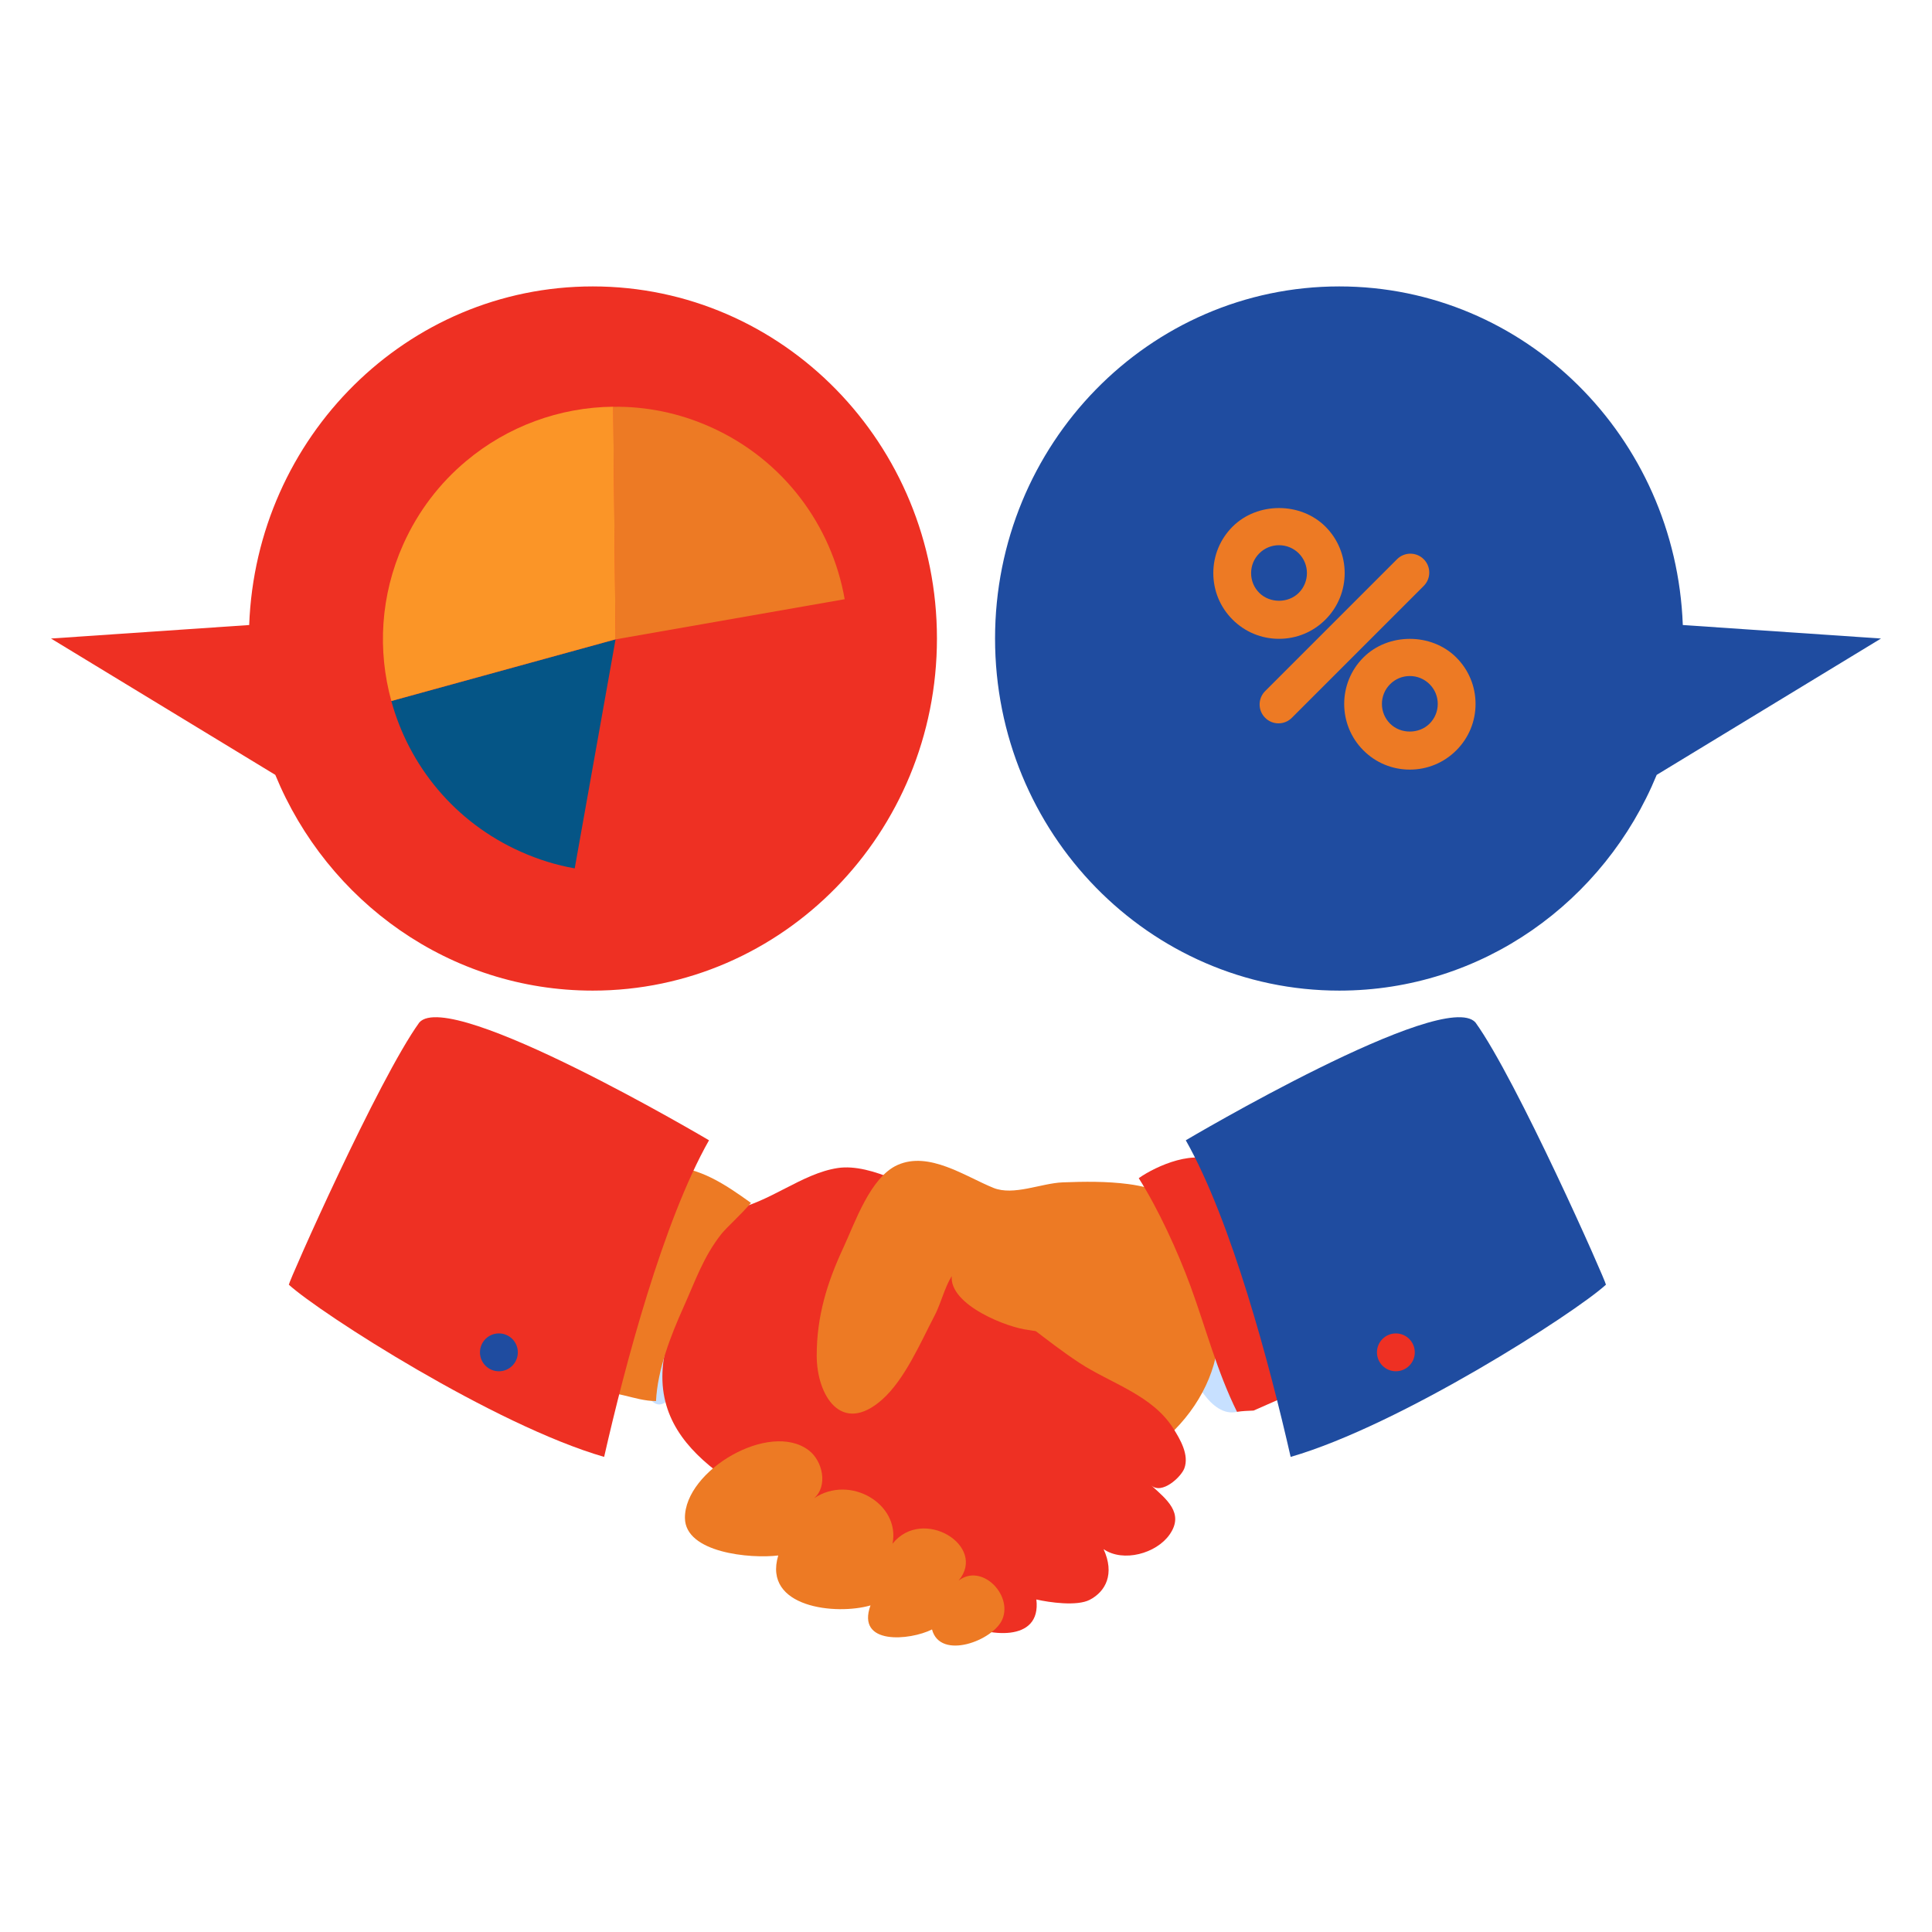
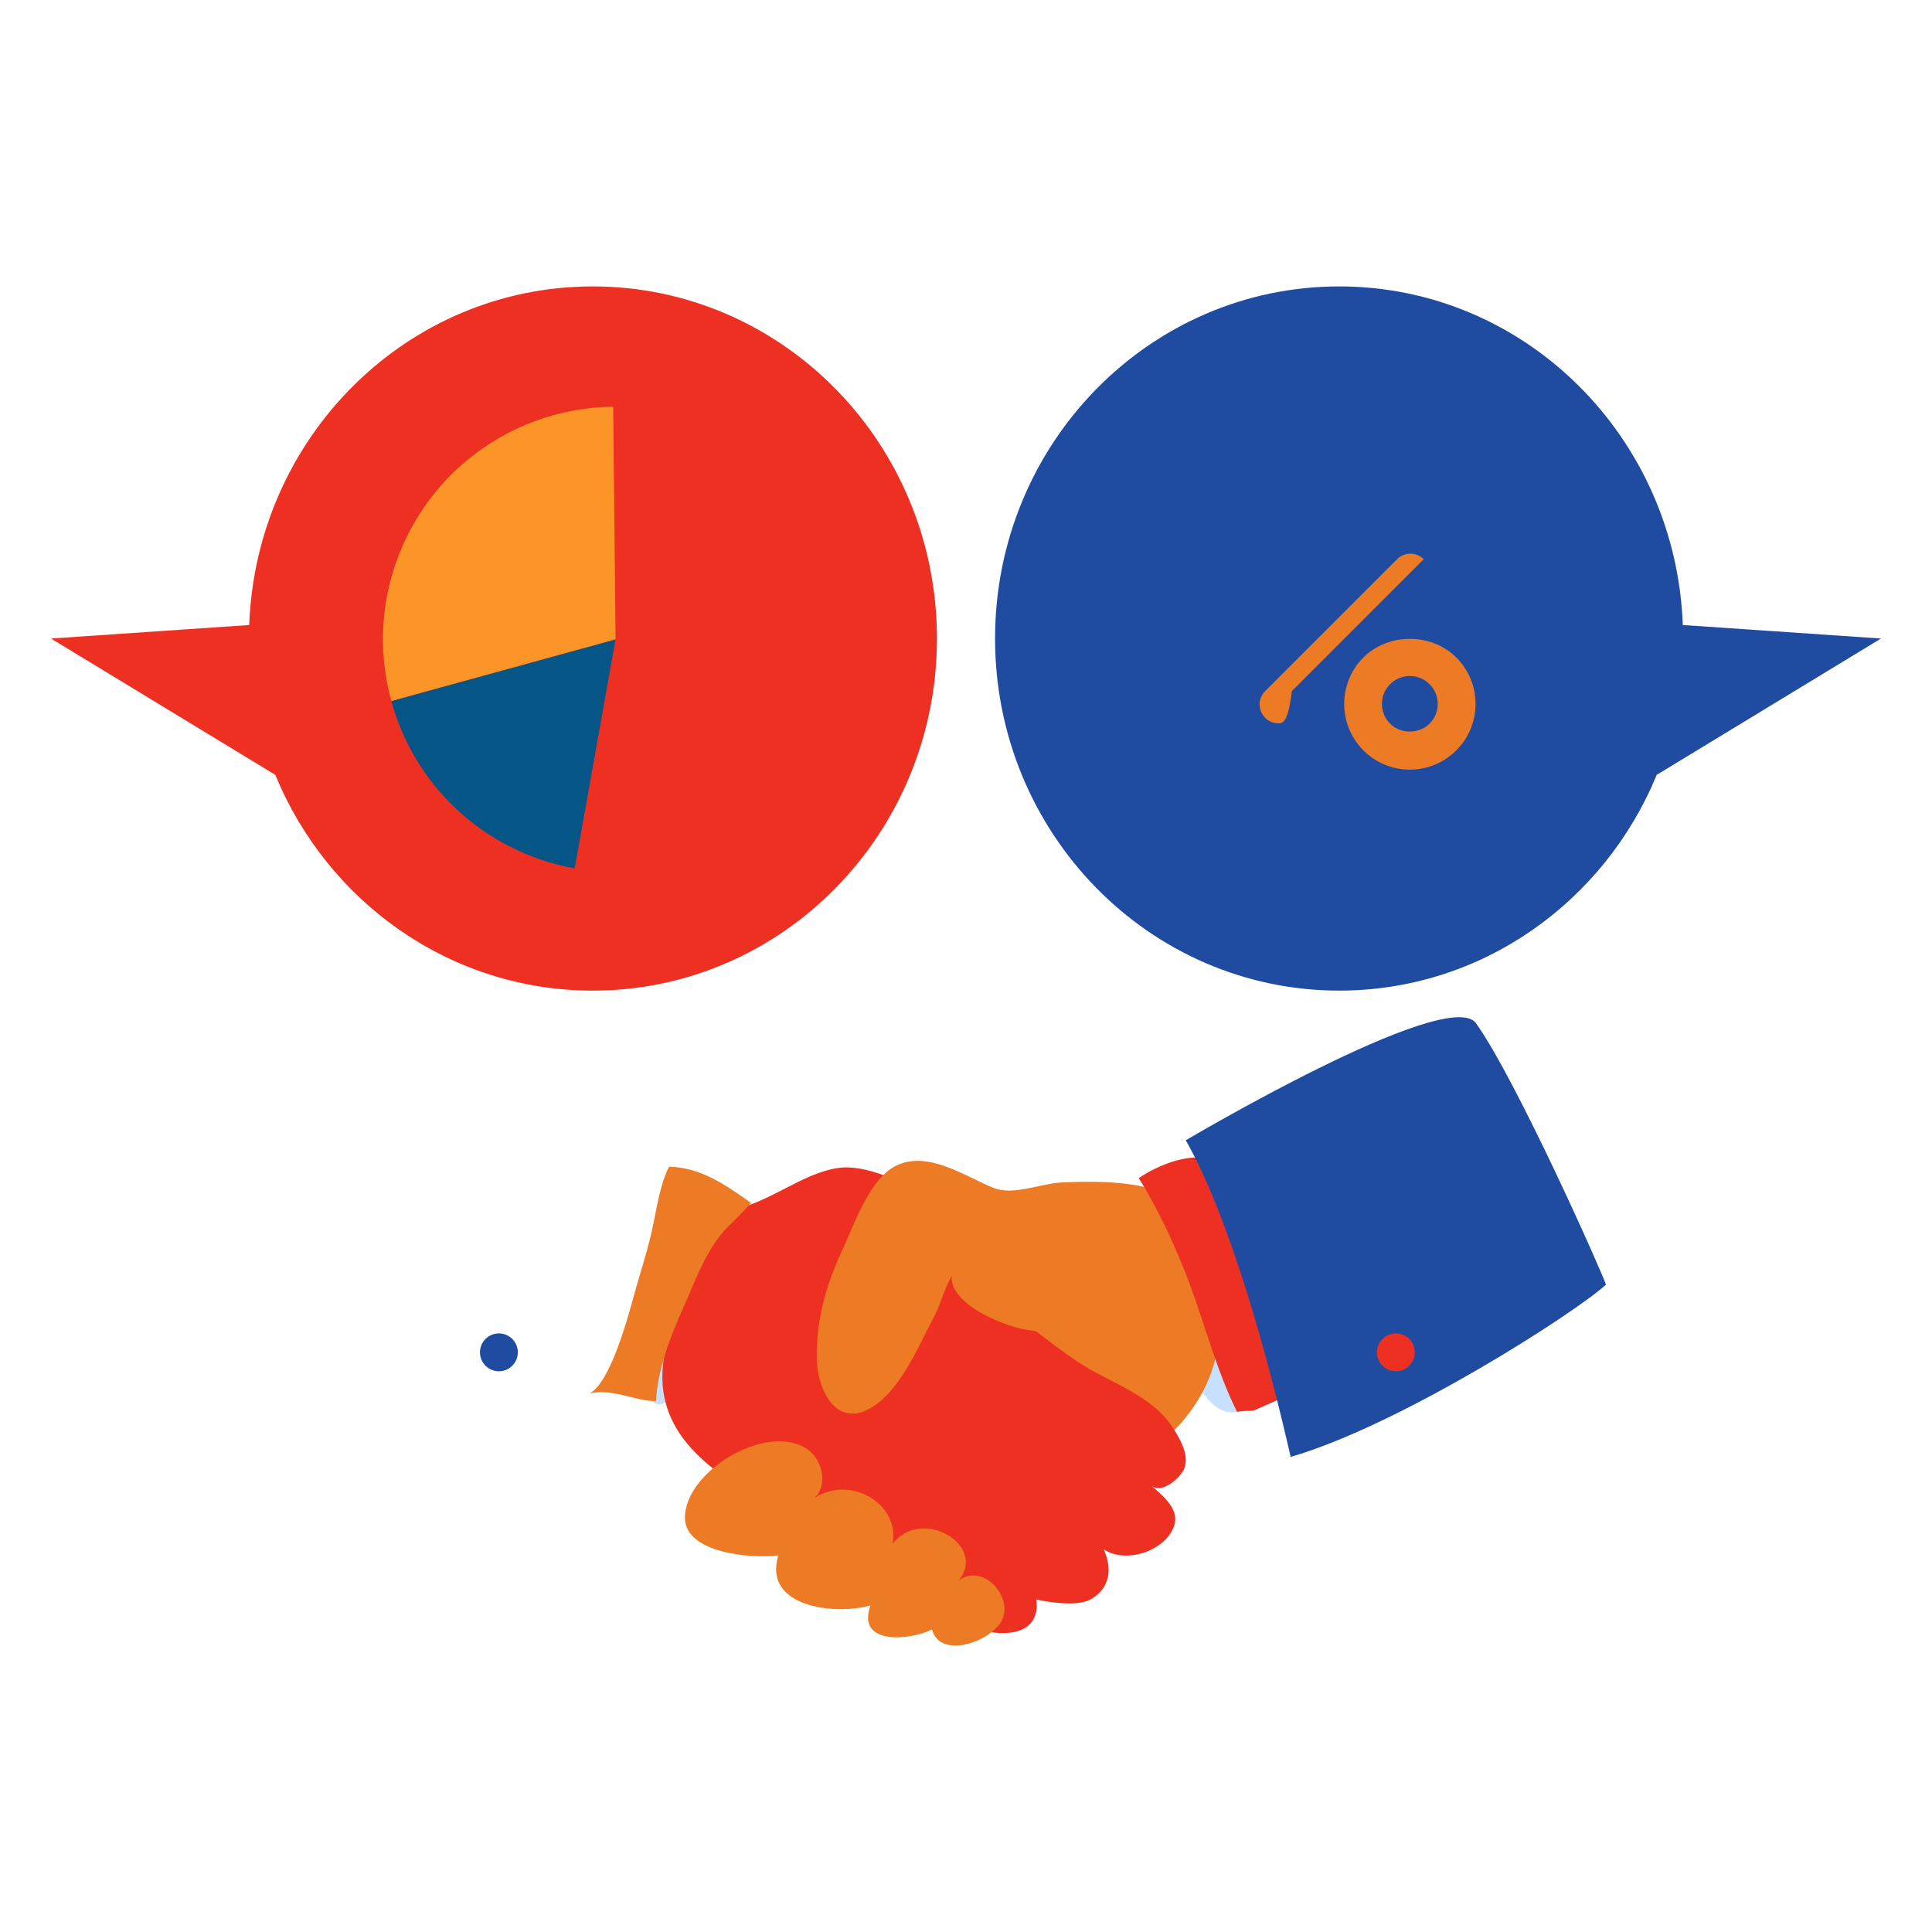
<svg xmlns="http://www.w3.org/2000/svg" id="Layer_1" x="0px" y="0px" width="100px" height="100px" viewBox="0 0 100 100" xml:space="preserve">
  <g>
    <g>
      <path fill="#C7E0FF" d="M33.388,71.93c0.958,2.251,2.166-1.105,2.463-1.848c0.571-1.432,1.108-2.766,1.783-4.18 c0.497-1.046,1.241-1.569,0.588-2.772c-0.52-0.961-1.301-1.301-2.139-0.401c-0.445,0.479-0.582,1.987-0.763,2.602 C34.975,66.509,32.917,70.799,33.388,71.93z" />
    </g>
    <g>
      <path fill="#C7E0FF" d="M64.027,73.076c-0.086-1.019-0.544-1.774-0.979-2.831c-0.452-1.095-0.687-2.45-1.476-3.359l-0.164,3.523 C61.654,71.149,62.655,73.396,64.027,73.076z" />
    </g>
    <g>
      <path fill="#ED7A24" d="M47.136,66.156c0.241-1.501,1.162-2.595,2.726-2.692c1.293-0.08,2.381,0.622,3.625,0.018 c0.794-0.388,0.729-1.01,1.751-1.184c1.317-0.226,3.276,0.704,4.419,1.305c4.408,2.32,4.31,7.205,1.119,10.431 c-0.611,0.617-1.394,1.072-1.934,1.761c-0.331,0.424-0.466,1.056-0.947,1.326c-1.279,0.721-3.939-0.25-5.147-0.737 c-1.996-0.807-2.736-2.761-3.947-4.321C47.521,70.413,46.8,68.261,47.136,66.156z" />
    </g>
    <g>
      <path fill="#EE3023" d="M37.857,62.634c1.993-0.392,3.642-1.895,5.504-2.177c1.751-0.268,4.269,1.203,5.613,2.024 c-3.125,1.568,0.521,3.581,1.904,4.451c1.787,1.125,3.251,2.462,4.981,3.602c1.639,1.078,3.779,1.663,4.875,3.407 c0.352,0.557,0.827,1.365,0.567,2.061c-0.169,0.45-1.167,1.379-1.716,0.878c0.78,0.716,1.732,1.435,0.955,2.546 c-0.688,0.985-2.4,1.458-3.418,0.759c0.584,1.28,0.112,2.188-0.718,2.621c-0.659,0.342-2.09,0.138-2.762-0.017 c0.269,2.276-2.576,1.901-3.889,1.198c-2.362-1.271-4.622-2.598-6.859-4.19c-3.445-2.449-9.343-4.215-8.534-9.488 c0.227-1.485,0.703-2.829,0.703-4.589L37.857,62.634z" />
    </g>
    <g>
      <path fill="#ED7A24" d="M43.643,64.601c-0.824,1.769-1.372,3.518-1.37,5.571c0.003,2.057,1.278,4.123,3.373,2.283 c1.182-1.039,2.004-2.973,2.725-4.353c0.413-0.786,0.566-1.762,1.167-2.412c-0.079-0.021-0.152-0.007-0.198,0.03 c-0.62,1.584,2.45,2.869,3.677,3.085c5.177,0.914,5.011-1.527,5.926-1.355c0.697,0.132,2.85,0.922,3.058-1.351 c0.259-2.829-0.546-4.409-3.606-4.812c-1.108-0.145-2.274-0.132-3.39-0.088c-1.122,0.045-2.543,0.709-3.589,0.284 c-1.465-0.595-3.328-1.912-4.96-1.183C45.044,60.929,44.251,63.295,43.643,64.601z" />
    </g>
    <g>
      <path fill="#ED7A24" d="M35.452,78.569c0.012,1.807,3.389,2.119,4.83,1.942c-0.812,2.706,3.003,3.101,4.775,2.584 c-0.755,2.076,2.043,1.819,3.184,1.245c0.425,1.621,3.2,0.57,3.648-0.541c0.518-1.278-1.092-2.899-2.272-1.986 c1.503-1.798-1.865-3.863-3.42-1.911c0.409-2.053-2.196-3.604-4.061-2.354c0.729-0.631,0.45-1.927-0.276-2.481 C39.83,73.523,35.435,76.113,35.452,78.569z" />
    </g>
    <g>
      <path fill="#EE3023" d="M65.989,69.785c-0.13-0.862-0.274-1.601-0.587-2.43c-0.517-1.365-1.288-2.738-1.656-4.151 c-0.247-0.949,0.093-2.26-0.739-2.947c-1.038-0.859-3.172,0.092-4.066,0.725c1.011,1.59,2.022,3.802,2.674,5.576 c0.802,2.187,1.375,4.425,2.413,6.519c0.255-0.044,0.553-0.053,0.857-0.066l1.809-0.797 C66.463,71.399,66.115,70.629,65.989,69.785z" />
    </g>
    <g>
      <path fill="#ED7A24" d="M33.745,63.689c-0.239,1.071-0.554,2.021-0.824,2.978c-0.332,1.178-1.243,4.796-2.385,5.451 c1.255-0.254,2.268,0.398,3.419,0.402c0.081-1.634,0.75-3.363,1.428-4.871c0.607-1.351,1.02-2.587,1.945-3.765 c0.281-0.355,1.012-0.996,1.541-1.623c-1.362-0.979-2.655-1.84-4.235-1.872C34.16,61.266,33.969,62.685,33.745,63.689z" />
    </g>
    <g>
      <polygon fill="#C7E0FF" points="38.872,62.259 38.869,62.262 38.87,62.264 " />
    </g>
    <g>
      <path fill="#C7E0FF" d="M38.902,62.209c-0.017,0.03-0.026,0.047-0.03,0.05c0.012-0.015,0.026-0.029,0.038-0.042L38.902,62.209z" />
    </g>
    <g>
-       <path fill="#EE3023" d="M36.698,59.021c-2.371,4.184-4.348,11.634-5.428,16.388c-5.668-1.639-14.682-7.426-16.32-8.913 c0-0.177,4.626-10.628,6.757-13.577C23.345,51.115,36.698,59.021,36.698,59.021z" />
-     </g>
+       </g>
    <g>
      <circle fill="#1F4CA0" cx="25.823" cy="69.997" r="0.98" />
    </g>
    <g>
      <path fill="#1F4CA0" d="M61.376,59.021c2.37,4.184,4.347,11.634,5.428,16.388c5.668-1.639,14.682-7.426,16.319-8.913 c0-0.177-4.626-10.628-6.756-13.577C74.728,51.115,61.376,59.021,61.376,59.021z" />
    </g>
    <g>
      <circle fill="#EE3023" cx="72.25" cy="69.997" r="0.979" />
    </g>
    <g>
      <g>
        <path fill="#1F4CA0" d="M69.321,14.825c9.609,0,17.421,7.788,17.781,17.526L97.36,33.05l-11.609,7.057 c-2.697,6.559-9.036,11.167-16.43,11.167c-9.841,0-17.817-8.159-17.817-18.225C51.504,22.984,59.48,14.825,69.321,14.825z" />
      </g>
    </g>
    <g>
      <g>
        <g>
-           <path fill="#ED7A24" d="M66.201,33.065c-0.908,0-1.762-0.353-2.404-0.996c-0.642-0.642-0.996-1.496-0.996-2.404 c-0.001-0.909,0.354-1.762,0.996-2.405c1.284-1.285,3.525-1.285,4.81,0c1.325,1.326,1.325,3.484-0.001,4.809 C67.964,32.712,67.11,33.065,66.201,33.065z M66.201,28.22c-0.386,0-0.749,0.15-1.021,0.423 c-0.273,0.273-0.423,0.636-0.423,1.021c0,0.387,0.149,0.75,0.423,1.022c0.548,0.546,1.498,0.546,2.044,0 c0.563-0.563,0.564-1.48,0.001-2.044C66.951,28.37,66.589,28.22,66.201,28.22z" />
-         </g>
+           </g>
        <g>
-           <path fill="#ED7A24" d="M66.174,37.44c-0.25,0-0.5-0.095-0.69-0.287c-0.382-0.382-0.382-1,0-1.382l6.826-6.826 c0.382-0.382,1-0.382,1.382,0s0.382,1,0,1.382l-6.826,6.826C66.675,37.345,66.425,37.44,66.174,37.44z" />
+           <path fill="#ED7A24" d="M66.174,37.44c-0.25,0-0.5-0.095-0.69-0.287c-0.382-0.382-0.382-1,0-1.382l6.826-6.826 c0.382-0.382,1-0.382,1.382,0l-6.826,6.826C66.675,37.345,66.425,37.44,66.174,37.44z" />
        </g>
        <g>
          <path fill="#ED7A24" d="M72.972,39.835c-0.908,0-1.763-0.354-2.403-0.996c-1.325-1.325-1.325-3.483,0-4.808 c1.282-1.285,3.523-1.285,4.808-0.001c0.643,0.643,0.997,1.497,0.997,2.405c0,0.908-0.354,1.762-0.997,2.404 C74.734,39.481,73.88,39.835,72.972,39.835z M72.973,34.991c-0.387,0-0.749,0.15-1.022,0.423 c-0.272,0.273-0.423,0.636-0.423,1.021s0.15,0.749,0.423,1.021c0.546,0.546,1.497,0.546,2.043,0 c0.273-0.273,0.424-0.636,0.424-1.021c0-0.387-0.15-0.75-0.424-1.022C73.721,35.141,73.358,34.991,72.973,34.991z" />
        </g>
      </g>
    </g>
    <g>
      <g>
        <path fill="#EE3023" d="M30.68,14.825c-9.609,0-17.421,7.788-17.782,17.526L2.64,33.05l11.609,7.057 c2.697,6.559,9.037,11.167,16.43,11.167c9.84,0,17.817-8.159,17.817-18.225C48.497,22.984,40.52,14.825,30.68,14.825z" />
      </g>
    </g>
    <g>
-       <path fill="#ED7A24" d="M43.721,31.015l-11.86,2.078l-0.124-12.038c1.686-0.025,3.401,0.313,5.044,1.049 C40.572,23.801,43.055,27.215,43.721,31.015z" />
-     </g>
+       </g>
    <g>
      <path fill="#055586" d="M29.747,44.947c-0.947-0.167-1.886-0.456-2.803-0.867c-3.419-1.53-5.772-4.449-6.688-7.794l11.605-3.193 L29.747,44.947z" />
    </g>
    <g>
      <path fill="#FB9527" d="M31.862,33.091l-11.606,3.192c-0.72-2.604-0.571-5.458,0.618-8.112c0.77-1.717,1.896-3.173,3.253-4.306 c2.134-1.79,4.829-2.786,7.612-2.813L31.862,33.091z" />
    </g>
  </g>
</svg>